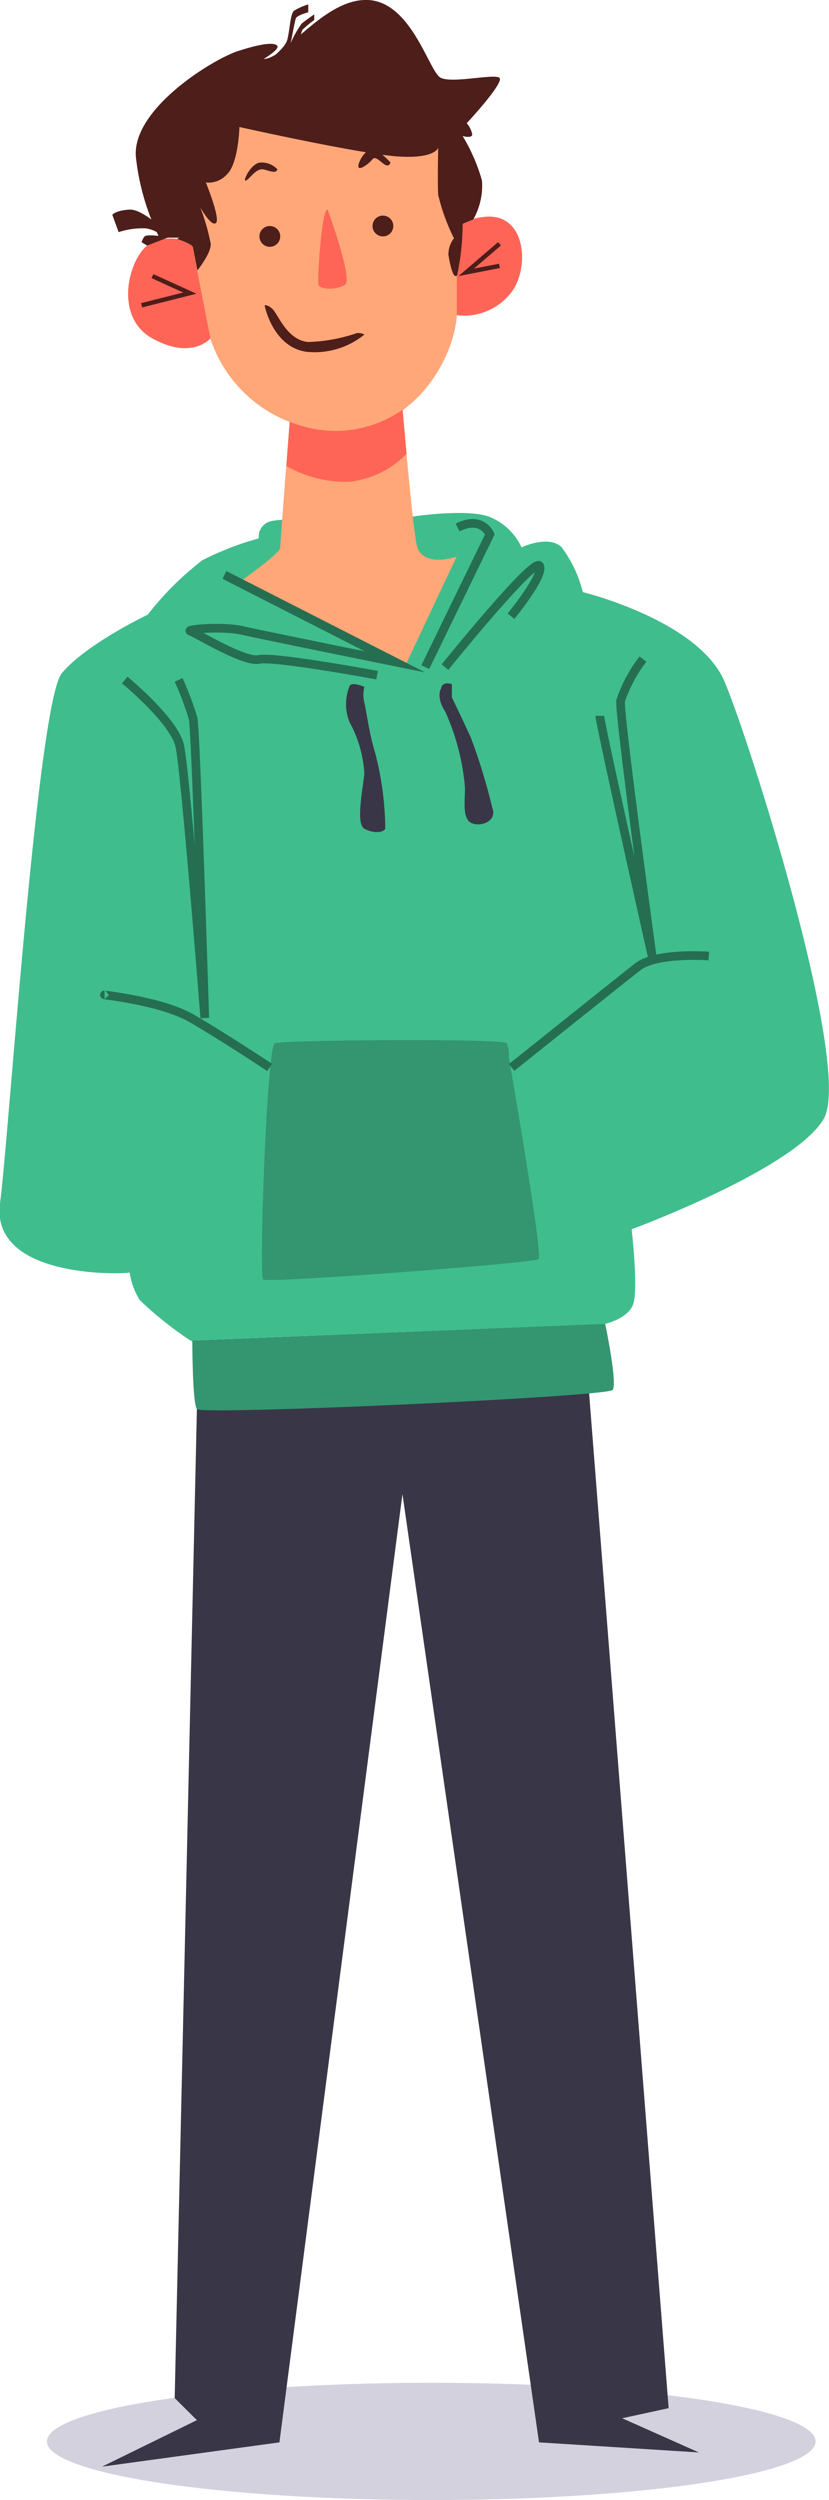
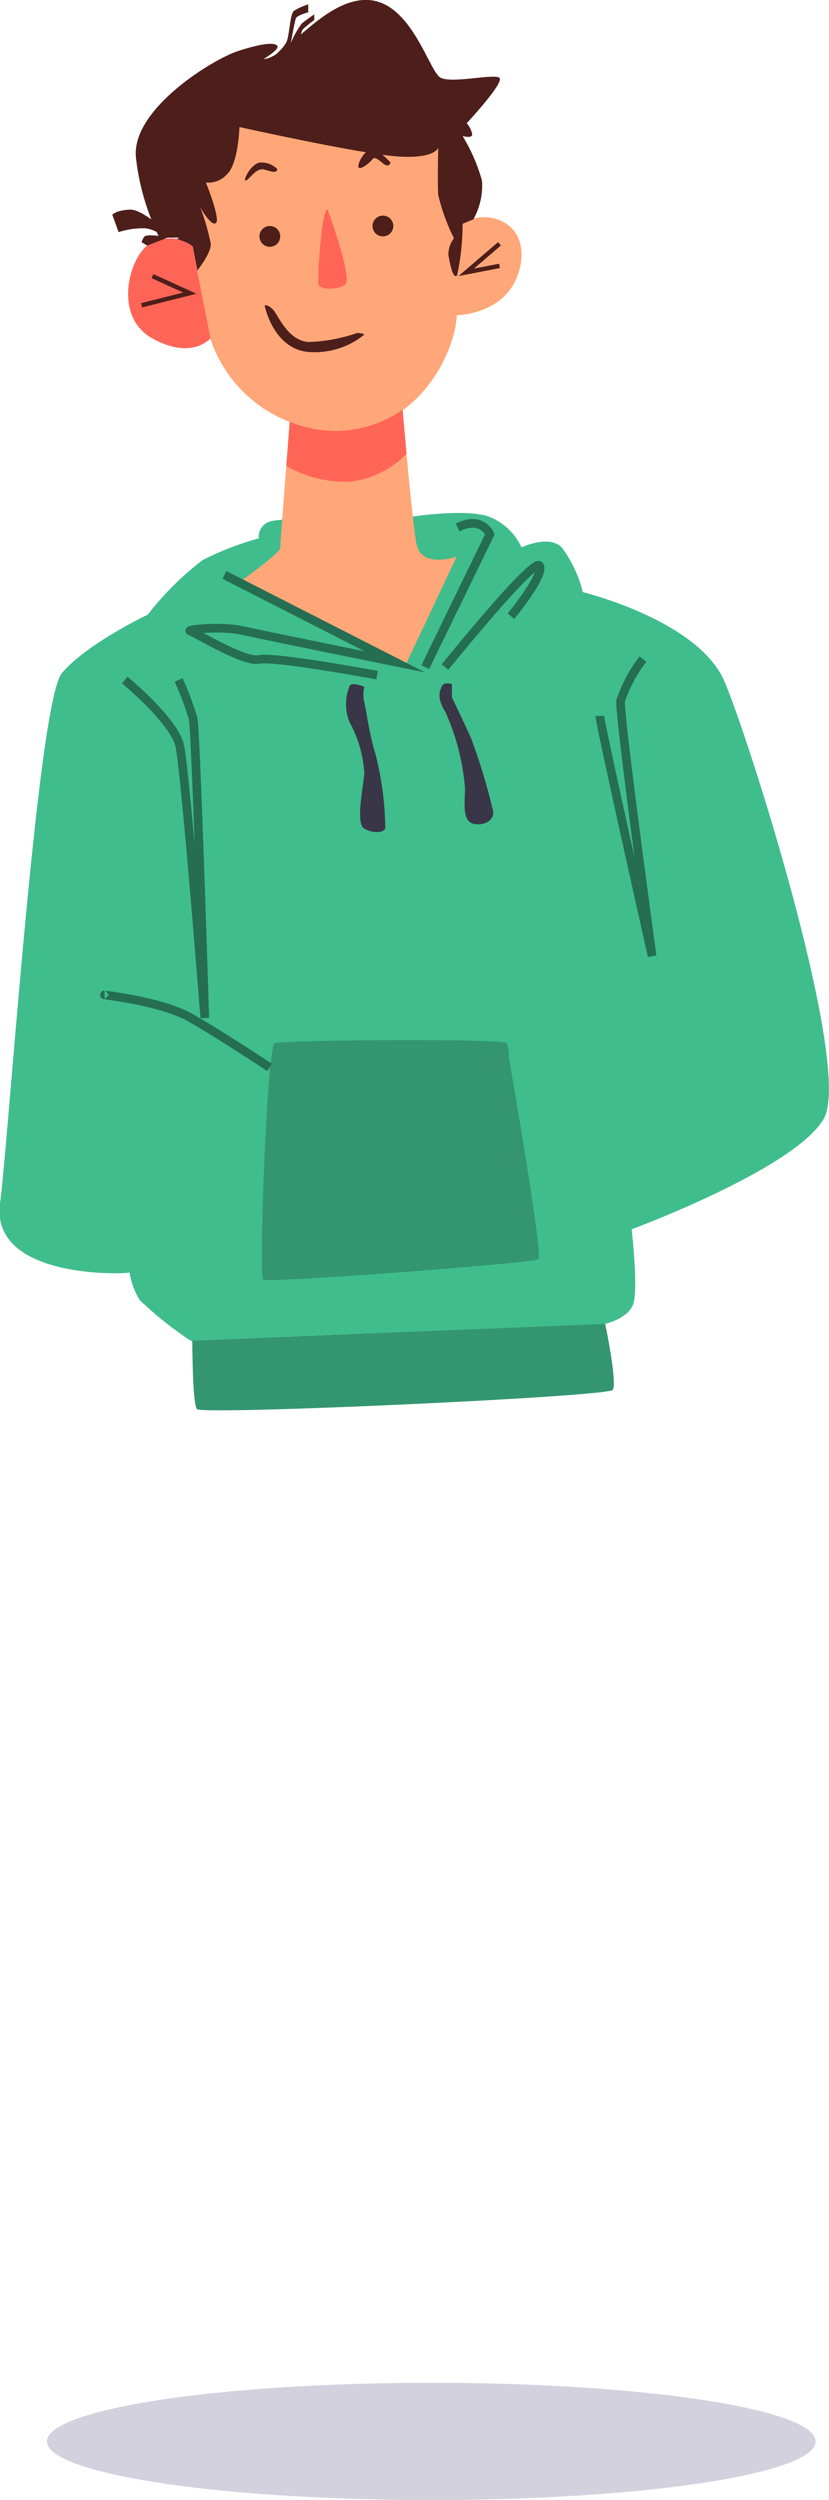
<svg xmlns="http://www.w3.org/2000/svg" viewBox="0 0 52.63 158.63">
  <defs>
    <style>.cls-1{fill:#d3d1de;}.cls-2{fill:#393747;}.cls-3{fill:#339670;}.cls-4{fill:#40bd8d;}.cls-5{fill:#ffa778;}.cls-6{fill:#ff6557;}.cls-7{fill:#4d1e1a;}.cls-8,.cls-9{fill:none;stroke-miterlimit:10;}.cls-8{stroke:#256e52;stroke-width:0.55px;}.cls-9{stroke:#4d1e1a;stroke-width:0.28px;}</style>
  </defs>
  <g id="Шар_2" data-name="Шар 2">
    <g id="OBJECTS">
      <ellipse class="cls-1" cx="27.38" cy="154.91" rx="24.4" ry="3.72" />
-       <polygon class="cls-2" points="12.5 89.41 11.09 152.16 12.5 153.56 6.48 156.51 17.74 154.97 25.55 94.8 34.22 154.97 44.37 155.61 39.5 153.44 42.45 152.8 37.2 85.86 12.5 89.41" />
      <path class="cls-3" d="M12.21,85.12s0,3.9.29,4.29,26.11-.78,26.4-1.22-.4-3.82-.48-4.2l-26.3,1.07Z" />
      <path class="cls-4" d="M46,43.25c-1.65-3.89-9-5.68-9-5.68a7.91,7.91,0,0,0-1.34-2.84c-.82-.82-2.55,0-2.55,0a3.82,3.82,0,0,0-2.07-1.95c-1.48-.52-4.86,0-4.86,0s-8.28,0-9.08.32a1,1,0,0,0-.67,1.06,19,19,0,0,0-3.57,1.38A19.11,19.11,0,0,0,9.38,39s-3.89,1.85-5.45,3.71S.54,72.42,0,76.35c-.62,4.87,8.05,4.49,8.23,4.39a4.62,4.62,0,0,0,.64,1.75,22.93,22.93,0,0,0,3.22,2.57L38.42,84v0s1.36-.3,1.75-1.17S40.1,78,40.1,78s10.32-3.81,12.19-7S47.65,47.14,46,43.25Z" />
      <path class="cls-5" d="M18.39,26.76s-.6,7.67-.6,8-2.43,2.06-2.43,2.06l10.33,5.5,3.3-7s-2.25.79-2.55-.81S25.56,26,25.56,26Z" />
      <path class="cls-5" d="M12.18,15.47C11.69,12.59,14.39,5,21.47,3.71S29,14.37,29,14.37c1.82-1.37,4.72-.29,4,2.66S29,20,29,20c-.15,2.8-3,8.06-8.65,7.27a8.53,8.53,0,0,1-7-5.8s-.83,1-2.9.29-2.41-3.58-1.52-5.35S12,15.65,12,15.65Z" />
      <path class="cls-6" d="M20.8,13.3s1.62,4.4,1.11,4.76-1.6.32-1.69,0S20.43,13.16,20.8,13.3Z" />
-       <path class="cls-6" d="M29,14.37V20a3.77,3.77,0,0,0,3.61-1.66C33.85,16.3,33.05,12.17,29,14.37Z" />
-       <path class="cls-6" d="M12.18,15.47l1.18,6s-1.17,1.4-3.69,0-1.47-5.18-.18-6A2.85,2.85,0,0,1,12.18,15.47Z" />
+       <path class="cls-6" d="M12.18,15.47l1.18,6s-1.17,1.4-3.69,0-1.47-5.18-.18-6A2.85,2.85,0,0,1,12.18,15.47" />
      <circle class="cls-7" cx="17.13" cy="15" r="0.66" />
      <circle class="cls-7" cx="24.31" cy="14.34" r="0.66" />
      <path class="cls-7" d="M17.61,10.74a1.38,1.38,0,0,0-1.15-.42c-.61.15-1.1,1.28-.83,1.13s.66-.83,1.15-.69S17.54,11,17.61,10.74Z" />
      <path class="cls-7" d="M24.78,10.3s-.88-1-1.34-.78-.79,1-.66,1.12.66-.27.87-.54.64.35.89.39A.19.19,0,0,0,24.78,10.3Z" />
      <path class="cls-7" d="M16.8,19.38s.18-.09.52.25.91,1.94,2.23,2.07a10.36,10.36,0,0,0,3.12-.57c.36,0,.46.1.46.1a5,5,0,0,1-3.69,1.09C17.3,22,16.8,19.38,16.8,19.38Z" />
      <path class="cls-7" d="M11.24,15.16s.94.3,1,.51l.29,1.49s.88-1.09.85-1.69a14,14,0,0,0-.67-2.32s.7,1.26,1,1-.64-2.57-.64-2.57a1.57,1.57,0,0,0,1.34-.52c.73-.68.79-3,.79-3s7.73,1.72,10.09,1.87,2.53-.56,2.53-.56-.05,2.19,0,3a12.82,12.82,0,0,0,1,2.75,1.64,1.64,0,0,0-.35,1.06c.08.5.29,1.58.55,1.29a15.8,15.8,0,0,0,.35-3.27l.68-.28a4.39,4.39,0,0,0,.55-2.46,11.45,11.45,0,0,0-1.23-2.83s.61.18.61-.11a1.5,1.5,0,0,0-.35-.7s2.45-2.63,2.07-2.89-3,.38-3.73,0S26.13.12,23.36,0s-5.25,3.74-6.62,3.74c0,0,1-.59.87-.82s-.87-.21-2.5.32S8.23,7,8.64,10.08a15.27,15.27,0,0,0,1.48,5h1.26Z" />
      <path class="cls-7" d="M10.85,15s-1.72-1.75-2.62-1.7-1.1.33-1.1.33l.4,1.1a4.88,4.88,0,0,1,1.72-.24,2,2,0,0,1,1.08.51s-1-.15-1.15,0a1,1,0,0,0-.19.37l.35.21Z" />
      <path class="cls-7" d="M16.83,4s1.23-.86,1.4-1.45.19-1.68.44-1.87a3.78,3.78,0,0,1,.9-.4V.78s-.72.19-.79.39-.32,1.56-.32,1.56a6.28,6.28,0,0,1,.69-1.23c.21-.18.8-.59.8-.59v.36a7.27,7.27,0,0,0-.75.62,12.08,12.08,0,0,0-.4,1.39Z" />
      <path class="cls-6" d="M18.39,26.76a7.74,7.74,0,0,0,3.62.55A7.56,7.56,0,0,0,25.56,26l.25,2.79a5.91,5.91,0,0,1-3.63,1.78,7.63,7.63,0,0,1-4-1Z" />
      <path class="cls-3" d="M32.3,67.07s2.2,12.59,1.89,12.83S17,81.43,16.71,81.19s.24-14.8.73-15,14.55-.31,14.73,0A1.87,1.87,0,0,1,32.3,67.07Z" />
      <path class="cls-8" d="M40.82,41.82a9.05,9.05,0,0,0-1.42,2.65c-.1.85,2,16.19,2,16.19s-3.32-14.77-3.32-15.24" />
-       <path class="cls-8" d="M45,60.66s-3.32-.25-4.52.69-8,6.38-8,6.38" />
      <path class="cls-8" d="M7.92,43.15s3.13,2.57,3.49,4.17S13,64.59,13,64.59s-.56-18.19-.74-19a19.18,19.18,0,0,0-.92-2.45" />
      <path class="cls-8" d="M6.64,63.12c-.25,0,3.56.37,5.48,1.47s5,3.14,5,3.14" />
      <path class="cls-8" d="M14.25,36.48,25.08,42s-8.44-1.71-9.72-2-3.64-.06-3.27.05,3.4,2,4.36,1.79,7.49,1,7.49,1" />
      <path class="cls-8" d="M27,42.33l4.1-8.43s-.5-1.21-2.05-.43" />
      <path class="cls-8" d="M28.25,42.33s5.65-7,6-6.43-1.81,3.2-1.81,3.2" />
      <path class="cls-2" d="M22.18,43.56a3.07,3.07,0,0,0,0,2.24,7.73,7.73,0,0,1,.95,3.26c-.07.9-.57,3.2,0,3.52s1.21.26,1.33,0a19.75,19.75,0,0,0-.64-4.8c-.38-1.21-.56-2.69-.69-3.2a2.16,2.16,0,0,1,0-1S22.28,43.21,22.18,43.56Z" />
      <path class="cls-2" d="M28,43.69s-.35.51.27,1.47A14.67,14.67,0,0,1,29.52,50c0,.83-.19,2,.45,2.24s1.61-.18,1.28-1a37.63,37.63,0,0,0-1.35-4.42c-.76-1.66-1.21-2.56-1.21-2.56v-.85S28.08,43.18,28,43.69Z" />
      <polyline class="cls-9" points="9.68 17.52 12.05 18.6 8.99 19.37" />
      <polyline class="cls-9" points="31.71 15.47 29.6 17.28 31.71 16.87" />
    </g>
  </g>
</svg>